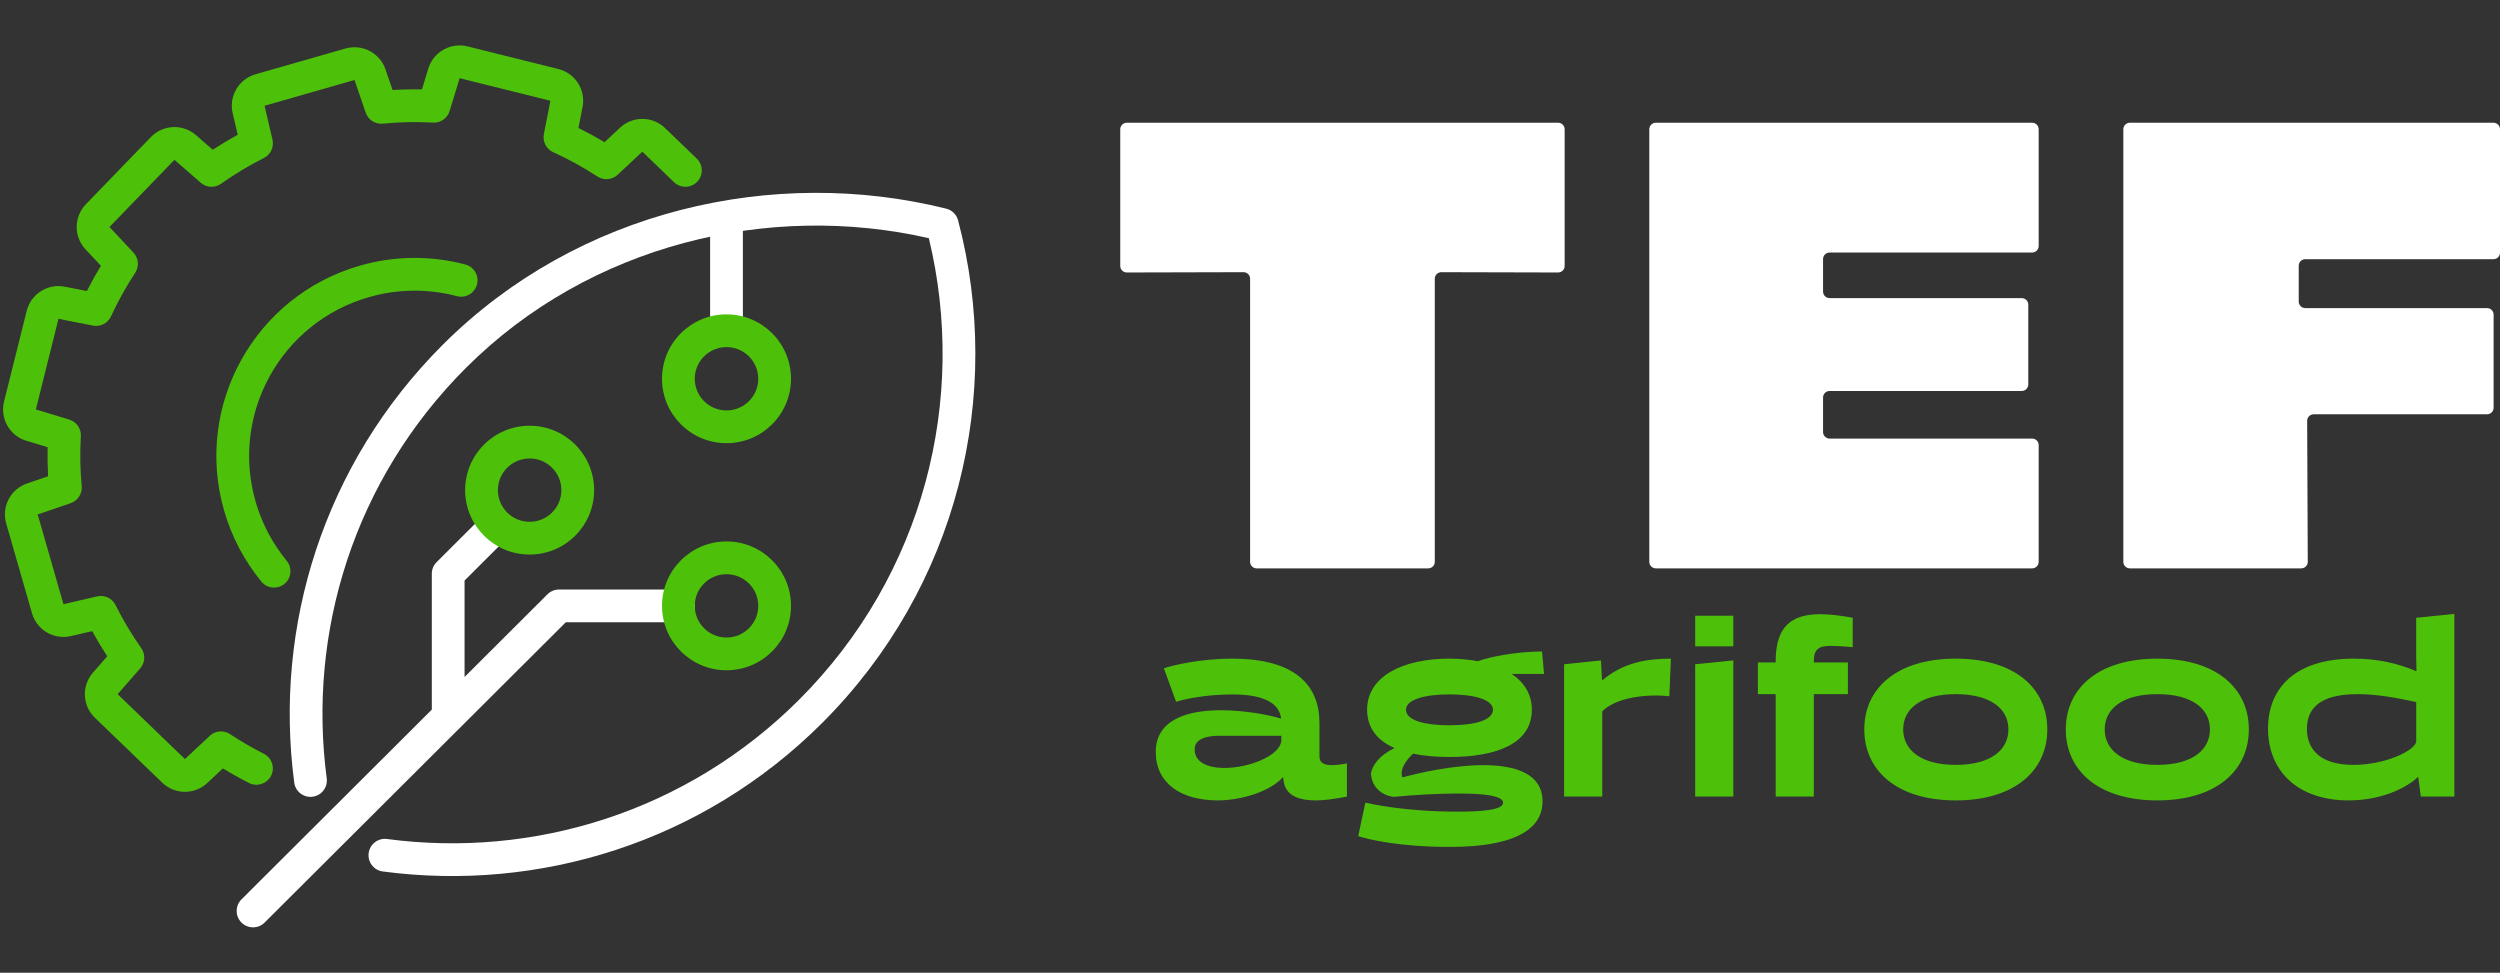
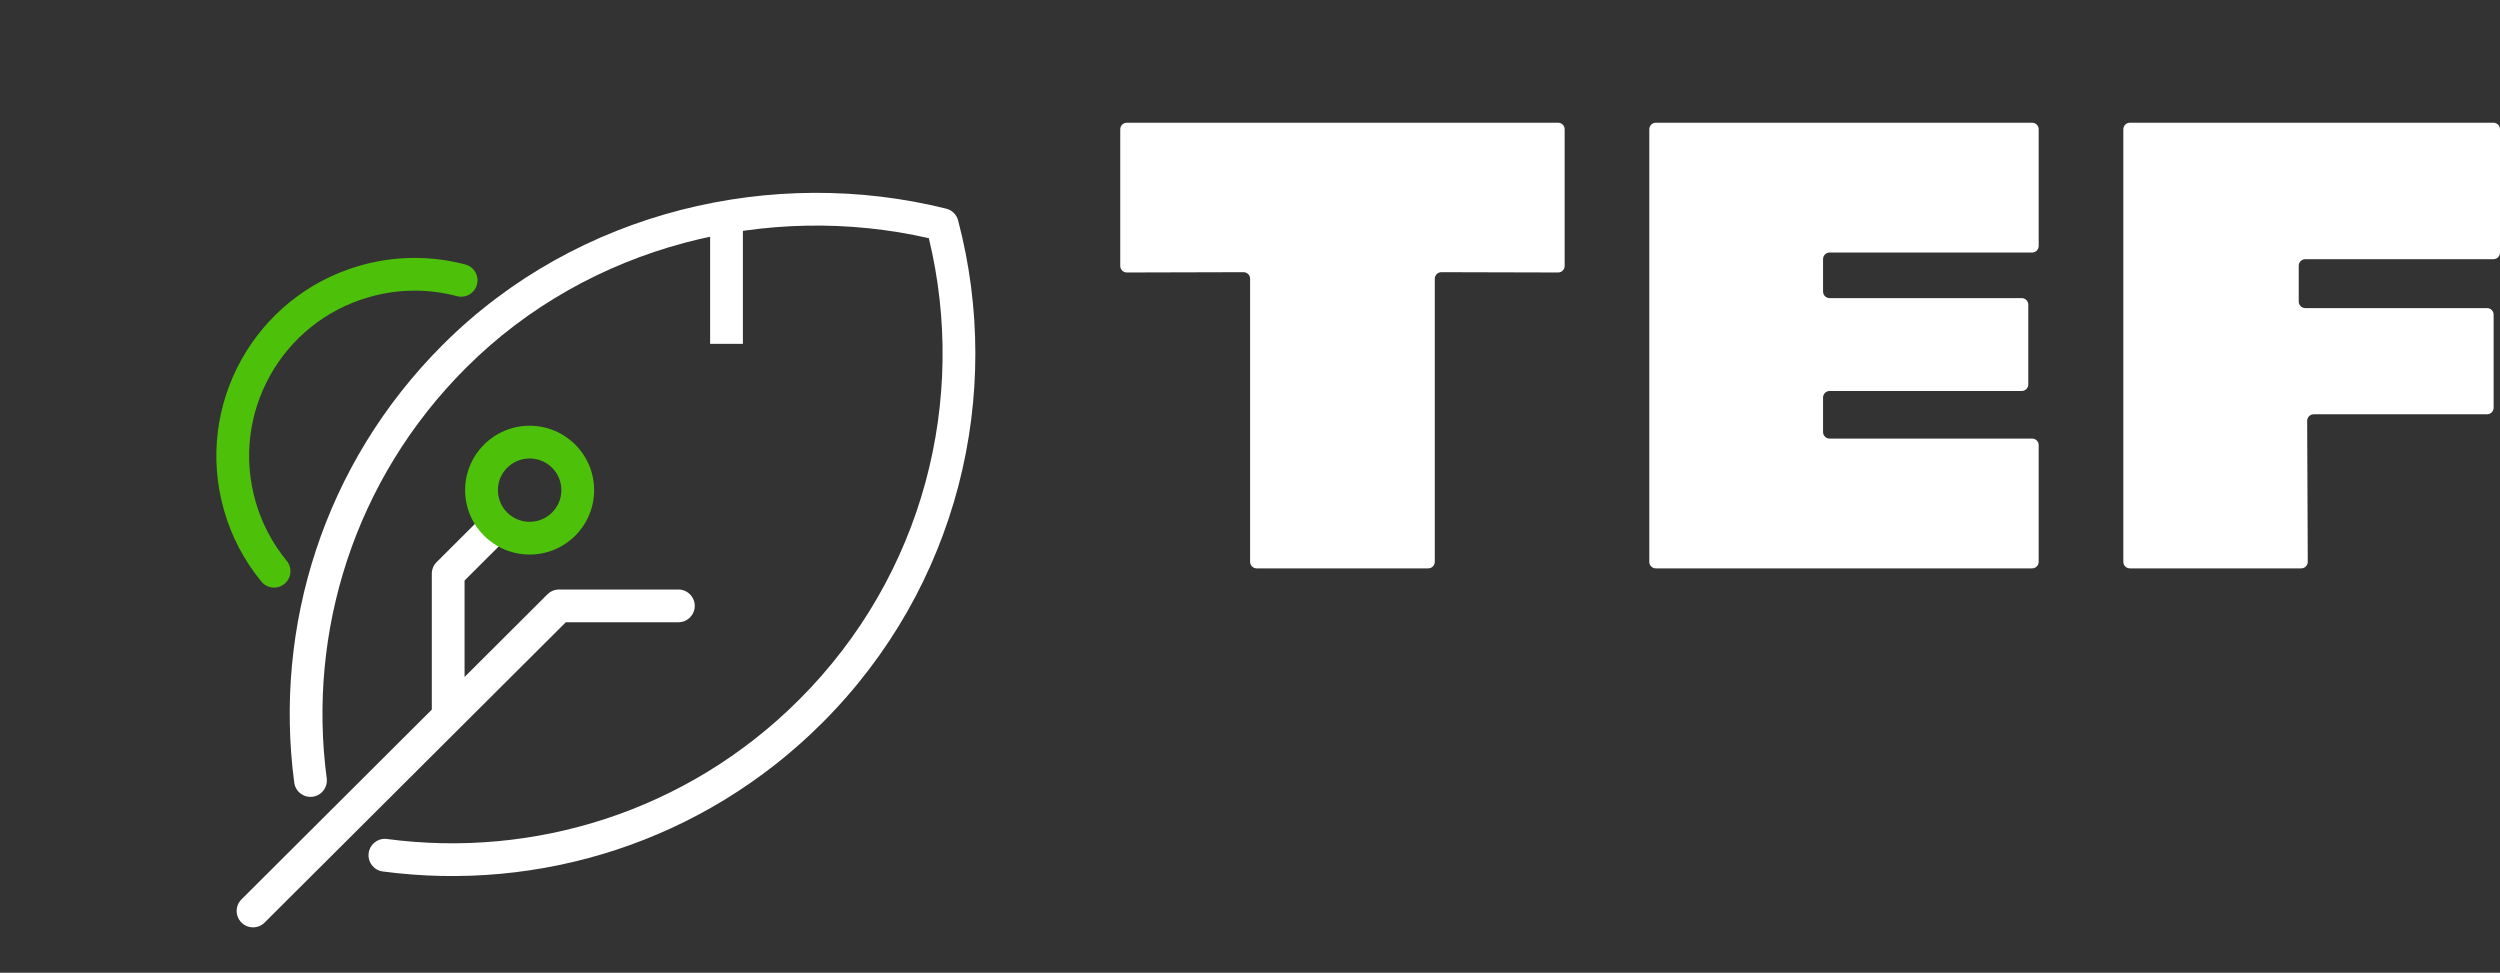
<svg xmlns="http://www.w3.org/2000/svg" width="257" height="100" viewBox="0 0 257 100" fill="none">
  <rect x="0" y="0" width="257" height="100" fill="#333333" stroke="none" />
-   <path fill-rule="evenodd" clip-rule="evenodd" d="M47.249 8.036L46.222 11.412C45.996 12.154 45.293 12.646 44.519 12.603C42.796 12.508 41.068 12.544 39.35 12.71C38.575 12.786 37.849 12.319 37.596 11.582L36.444 8.224L27.197 10.871L28.011 14.355C28.187 15.112 27.822 15.892 27.128 16.241C25.594 17.013 24.121 17.899 22.72 18.892C22.086 19.341 21.227 19.299 20.641 18.788L17.933 16.429L11.253 23.335L13.72 25.969C14.251 26.536 14.325 27.394 13.898 28.044C12.959 29.474 12.127 30.972 11.409 32.525C11.084 33.23 10.319 33.621 9.557 33.471L6.011 32.775L3.685 42.091L7.12 43.132C7.865 43.357 8.358 44.065 8.312 44.843C8.211 46.537 8.238 48.252 8.397 49.976C8.469 50.75 8.001 51.472 7.266 51.724L3.874 52.884L6.524 62.11L9.989 61.307C10.747 61.131 11.528 61.498 11.875 62.195C12.644 63.737 13.53 65.219 14.523 66.627C14.971 67.262 14.926 68.121 14.415 68.706L12.092 71.362L19.011 78.032L21.567 75.642C22.135 75.11 22.995 75.037 23.645 75.467C24.764 76.207 25.926 76.882 27.123 77.487C27.953 77.906 28.286 78.918 27.867 79.748C27.447 80.578 26.435 80.911 25.605 80.492C24.688 80.028 23.79 79.528 22.913 78.991L21.308 80.493L21.307 80.494C20.677 81.082 19.846 81.406 18.985 81.399C18.123 81.392 17.297 81.055 16.677 80.458L9.75 73.78C9.129 73.182 8.762 72.368 8.725 71.506C8.689 70.645 8.984 69.802 9.551 69.153L11.025 67.468C10.475 66.627 9.959 65.764 9.479 64.881L7.284 65.39C7.283 65.39 7.283 65.39 7.282 65.39C6.444 65.585 5.562 65.451 4.819 65.015C4.076 64.579 3.529 63.874 3.291 63.046L0.635 53.805C0.398 52.976 0.488 52.087 0.888 51.323C1.288 50.559 1.966 49.978 2.782 49.7C2.782 49.7 2.783 49.7 2.783 49.7L4.946 48.959C4.889 47.961 4.873 46.966 4.896 45.975L2.704 45.311C1.879 45.062 1.18 44.504 0.755 43.754C0.329 43.004 0.208 42.118 0.417 41.282C0.417 41.282 0.417 41.282 0.417 41.282L2.745 31.955C2.955 31.119 3.477 30.394 4.205 29.932C4.933 29.47 5.811 29.305 6.656 29.471C6.657 29.471 6.657 29.471 6.658 29.471L8.931 29.918C9.378 29.034 9.859 28.167 10.373 27.321L8.791 25.632C8.202 25.003 7.876 24.171 7.883 23.308C7.89 22.446 8.228 21.619 8.828 21C8.828 21 8.827 21 8.828 21L15.516 14.085C16.116 13.466 16.93 13.1 17.791 13.064C18.652 13.028 19.494 13.323 20.143 13.889C20.144 13.889 20.143 13.889 20.143 13.889L21.872 15.395C22.706 14.847 23.561 14.333 24.436 13.853L23.917 11.63C23.721 10.789 23.856 9.905 24.294 9.162C24.731 8.419 25.438 7.872 26.267 7.636C26.267 7.636 26.268 7.636 26.268 7.635L35.519 4.987C36.347 4.75 37.236 4.839 38 5.237C38.764 5.636 39.347 6.312 39.627 7.128L40.357 9.255C41.363 9.193 42.371 9.172 43.378 9.192L44.029 7.052C44.281 6.227 44.839 5.53 45.59 5.105C46.34 4.68 47.224 4.56 48.06 4.768M48.062 4.769L57.4 7.094C57.4 7.094 57.4 7.094 57.4 7.094C59.136 7.526 60.234 9.242 59.887 11.002L59.464 13.153C60.375 13.607 61.268 14.097 62.14 14.623L63.738 13.129C64.368 12.541 65.199 12.216 66.061 12.223C66.922 12.23 67.748 12.567 68.369 13.165L71.627 16.305C72.296 16.951 72.316 18.016 71.67 18.686C71.025 19.355 69.959 19.374 69.29 18.729L66.034 15.591L63.492 17.967C62.927 18.496 62.073 18.57 61.424 18.147C59.969 17.199 58.444 16.362 56.864 15.643C56.154 15.319 55.759 14.551 55.909 13.786L56.582 10.36L47.249 8.036" fill="#4DC10A" />
  <path fill-rule="evenodd" clip-rule="evenodd" d="M37.008 27.306C40.541 26.289 44.283 26.25 47.837 27.191C48.735 27.429 49.271 28.351 49.032 29.25C48.794 30.148 47.873 30.684 46.974 30.445C44.009 29.66 40.886 29.693 37.939 30.542L37.936 30.543C28.903 33.13 23.683 42.536 26.271 51.55L26.272 51.553C26.909 53.784 28 55.86 29.474 57.652C30.065 58.37 29.962 59.431 29.244 60.021C28.526 60.612 27.465 60.509 26.875 59.791C25.107 57.643 23.8 55.154 23.035 52.479C19.933 41.673 26.192 30.405 37.008 27.306Z" fill="#4DC10A" />
  <path fill-rule="evenodd" clip-rule="evenodd" d="M73.001 35.347V22.328H76.368V35.347H73.001Z" fill="white" />
  <path fill-rule="evenodd" clip-rule="evenodd" d="M95.484 24.485C79.091 20.739 60.64 25.099 47.919 37.799L47.919 37.799C36.38 49.318 31.601 65.026 33.586 80.013C33.708 80.934 33.06 81.781 32.138 81.903C31.217 82.025 30.371 81.377 30.249 80.455C28.131 64.471 33.229 47.706 45.54 35.417C59.416 21.565 79.588 17.04 97.273 21.451C97.869 21.6 98.337 22.062 98.493 22.656C103.2 40.508 98.537 60.322 84.511 74.328L84.511 74.328C72.185 86.632 55.369 91.717 39.345 89.586C38.424 89.463 37.776 88.617 37.899 87.695C38.021 86.774 38.868 86.126 39.789 86.249C54.82 88.248 70.58 83.478 82.132 71.946C95.024 59.072 99.478 40.967 95.484 24.485Z" fill="white" />
-   <path fill-rule="evenodd" clip-rule="evenodd" d="M74.685 35.682C72.88 35.682 71.421 37.142 71.421 38.938C71.421 40.733 72.88 42.193 74.685 42.193C76.49 42.193 77.948 40.733 77.948 38.938C77.948 37.142 76.49 35.682 74.685 35.682ZM68.055 38.938C68.055 35.278 71.026 32.316 74.685 32.316C78.344 32.316 81.315 35.278 81.315 38.938C81.315 42.597 78.344 45.559 74.685 45.559C71.026 45.559 68.055 42.597 68.055 38.938Z" fill="#4DC10A" />
  <path fill-rule="evenodd" clip-rule="evenodd" d="M51.603 53.461C52.259 54.119 52.258 55.185 51.6 55.842L47.757 59.678V69.592L56.279 61.094C56.595 60.779 57.022 60.603 57.468 60.603H69.738C70.668 60.603 71.421 61.356 71.421 62.286C71.421 63.216 70.668 63.969 69.738 63.969H58.163L27.202 94.84C26.544 95.497 25.478 95.495 24.821 94.837C24.165 94.179 24.166 93.113 24.825 92.456L44.39 72.948V58.98C44.39 58.532 44.568 58.104 44.884 57.788L49.222 53.459C49.88 52.802 50.946 52.803 51.603 53.461Z" fill="white" />
  <path fill-rule="evenodd" clip-rule="evenodd" d="M54.446 47.131C52.641 47.131 51.183 48.591 51.183 50.386C51.183 52.181 52.641 53.641 54.446 53.641C56.251 53.641 57.71 52.181 57.71 50.386C57.71 48.591 56.251 47.131 54.446 47.131ZM47.816 50.386C47.816 46.727 50.787 43.765 54.446 43.765C58.105 43.765 61.076 46.727 61.076 50.386C61.076 54.046 58.105 57.008 54.446 57.008C50.787 57.008 47.816 54.046 47.816 50.386Z" fill="#4DC10A" />
-   <path fill-rule="evenodd" clip-rule="evenodd" d="M74.685 59.027C72.88 59.027 71.421 60.487 71.421 62.282C71.421 64.077 72.88 65.537 74.685 65.537C76.49 65.537 77.948 64.077 77.948 62.282C77.948 60.487 76.49 59.027 74.685 59.027ZM68.055 62.282C68.055 58.622 71.026 55.66 74.685 55.66C78.344 55.66 81.315 58.622 81.315 62.282C81.315 65.942 78.344 68.903 74.685 68.903C71.026 68.903 68.055 65.942 68.055 62.282Z" fill="#4DC10A" />
-   <path fill-rule="evenodd" clip-rule="evenodd" d="M158.519 66.973L158.728 69.283H155.408C156.689 70.15 157.474 71.385 157.474 72.961C157.474 76.426 153.892 77.817 149.006 77.817C147.647 77.817 146.366 77.712 145.27 77.477C144.747 77.923 143.807 79.052 144.172 79.918C145.87 79.444 149.372 78.659 152.482 78.659C155.722 78.659 158.572 79.499 158.572 82.386C158.572 86.851 151.671 87.061 148.981 87.061C143.754 87.061 140.592 86.272 139.625 85.957L140.357 82.518C140.957 82.648 144.512 83.437 149.79 83.437C152.116 83.437 154.519 83.306 154.519 82.517C154.519 81.783 152.456 81.572 149.948 81.572C147.726 81.572 145.14 81.731 143.309 81.915C142.238 81.836 141.01 81.047 140.932 79.499C141.088 78.685 141.768 77.659 143.362 76.899C141.611 76.138 140.539 74.85 140.539 72.961C140.539 69.494 144.276 67.707 149.006 67.707C150.051 67.707 151.018 67.813 151.933 67.971C153.109 67.525 155.932 66.973 158.519 66.973ZM126.678 67.709C133.262 67.709 135.64 70.544 135.64 74.326V77.712C135.64 78.211 135.824 78.659 136.922 78.659C137.312 78.659 137.809 78.606 138.463 78.475V81.888C137.131 82.15 136.086 82.281 135.248 82.281C132.139 82.281 131.982 80.707 131.904 79.865C130.622 81.363 127.593 82.281 125.187 82.281C121.397 82.281 118.812 80.522 118.812 77.293C118.812 73.932 122.157 73.012 125.501 73.012C127.828 73.012 130.388 73.458 131.695 73.879C131.564 72.487 130.257 71.385 126.678 71.385C123.804 71.385 121.503 71.937 120.903 72.146L119.649 68.707C120.432 68.418 123.334 67.709 126.678 67.709ZM201.056 67.709C207.119 67.709 210.463 70.755 210.463 74.983C210.463 79.209 207.119 82.281 201.058 82.281C194.993 82.281 191.649 79.209 191.649 74.981C191.649 70.755 194.993 67.709 201.056 67.709ZM221.774 67.709C227.835 67.709 231.18 70.755 231.18 74.983C231.18 79.209 227.835 82.281 221.774 82.281C215.711 82.281 212.365 79.209 212.365 74.981C212.365 70.755 215.71 67.709 221.774 67.709ZM252.307 63.113V81.887H248.858L248.596 79.892L248.571 79.865C247.735 80.706 245.199 82.281 241.437 82.281C236.157 82.281 233.153 79.209 233.153 74.903C233.153 70.78 235.897 67.709 241.986 67.709C244.443 67.709 246.533 68.208 248.387 68.995L248.414 68.969L248.386 67.447V63.508L252.307 63.113ZM171.766 67.709L171.61 71.569C169.362 71.332 166.201 71.648 164.711 73.118V81.887H160.791V68.287L164.58 67.893L164.685 69.913L164.711 69.941C166.881 68.102 169.308 67.709 171.766 67.709ZM178.184 67.893V81.887H174.265V68.287L178.184 67.893ZM187.113 63.141C188.081 63.141 189.204 63.271 190.458 63.508V66.527C189.719 66.454 188.978 66.41 188.237 66.396C186.982 66.396 186.46 66.711 186.46 67.971V68.102H189.962V71.358H186.46V81.887H182.54V71.36H180.711V68.103H182.54V67.972C182.54 64.376 184.186 63.141 187.113 63.141ZM131.72 75.638H125.292C124.038 75.638 122.81 75.953 122.81 77.03C122.81 78.395 124.195 78.946 125.867 78.946C128.376 78.946 131.59 77.711 131.72 76.136V75.638ZM201.058 71.357C197.451 71.357 195.647 72.88 195.647 74.98C195.647 77.081 197.451 78.631 201.056 78.631C204.663 78.631 206.466 77.081 206.466 74.98C206.466 72.88 204.664 71.357 201.058 71.357ZM221.774 71.357C218.168 71.357 216.365 72.88 216.365 74.98C216.365 77.081 218.168 78.631 221.774 78.631C225.379 78.631 227.182 77.081 227.182 74.98C227.182 72.88 225.379 71.357 221.774 71.357ZM242.377 71.357C238.406 71.357 237.152 72.88 237.152 74.928C237.152 77.081 238.562 78.631 241.932 78.631C245.174 78.631 248.23 77.186 248.387 76.241V72.171C246.455 71.751 244.363 71.357 242.377 71.357ZM149.006 71.383C146.471 71.383 144.537 71.909 144.537 72.958C144.537 74.062 146.471 74.56 149.006 74.56C151.542 74.56 153.474 74.062 153.474 72.958C153.474 71.909 151.542 71.383 149.006 71.383ZM178.184 63.296V66.446H174.265V63.297L178.184 63.296Z" fill="#4DC10A" />
  <path fill-rule="evenodd" clip-rule="evenodd" d="M160.17 28.011L148.172 27.98C148.084 27.98 147.996 27.997 147.914 28.031C147.832 28.064 147.758 28.114 147.695 28.176C147.632 28.238 147.582 28.312 147.548 28.394C147.514 28.476 147.497 28.564 147.496 28.652V57.755C147.496 57.934 147.426 58.105 147.299 58.231C147.173 58.358 147.002 58.428 146.823 58.428H129.182C129.004 58.428 128.833 58.357 128.707 58.231C128.582 58.105 128.511 57.934 128.511 57.755V28.653C128.511 28.565 128.493 28.477 128.459 28.395C128.425 28.313 128.375 28.239 128.313 28.177C128.25 28.114 128.175 28.064 128.093 28.031C128.011 27.997 127.924 27.98 127.835 27.98L115.837 28.011C115.749 28.011 115.661 27.994 115.579 27.96C115.497 27.927 115.423 27.877 115.36 27.815C115.297 27.752 115.247 27.678 115.213 27.596C115.179 27.514 115.162 27.427 115.162 27.338V13.291C115.162 12.919 115.463 12.616 115.835 12.616H160.173C160.545 12.616 160.846 12.919 160.846 13.291V27.337C160.846 27.425 160.829 27.513 160.795 27.595C160.761 27.677 160.711 27.751 160.649 27.814C160.586 27.877 160.511 27.926 160.43 27.96C160.348 27.994 160.258 28.011 160.17 28.011ZM208.903 58.428H170.221C170.042 58.428 169.871 58.358 169.745 58.231C169.619 58.105 169.548 57.934 169.548 57.755V13.291C169.548 12.919 169.849 12.616 170.221 12.616H208.903C209.275 12.616 209.576 12.919 209.576 13.291V25.287C209.576 25.375 209.558 25.463 209.524 25.544C209.491 25.626 209.441 25.7 209.379 25.763C209.316 25.825 209.242 25.875 209.16 25.909C209.079 25.942 208.991 25.96 208.903 25.96H188.085C187.996 25.96 187.909 25.977 187.827 26.011C187.745 26.044 187.671 26.094 187.608 26.157C187.545 26.219 187.496 26.293 187.462 26.375C187.428 26.457 187.41 26.544 187.41 26.633V29.974C187.41 30.346 187.713 30.647 188.085 30.647H207.835C208.207 30.647 208.508 30.948 208.508 31.32V39.519C208.508 39.698 208.437 39.869 208.311 39.995C208.185 40.121 208.014 40.192 207.835 40.192H188.085C187.996 40.192 187.909 40.209 187.827 40.243C187.745 40.277 187.671 40.327 187.608 40.389C187.545 40.452 187.496 40.526 187.462 40.608C187.428 40.689 187.41 40.777 187.41 40.865V44.412C187.41 44.784 187.713 45.085 188.085 45.085H208.903C209.275 45.085 209.576 45.386 209.576 45.758V57.755C209.576 57.934 209.505 58.105 209.379 58.231C209.252 58.358 209.081 58.428 208.903 58.428ZM218.278 13.291V57.755C218.278 58.127 218.579 58.428 218.951 58.428H236.564C236.653 58.429 236.741 58.411 236.823 58.377C236.905 58.343 236.979 58.294 237.042 58.231C237.104 58.168 237.154 58.093 237.188 58.011C237.222 57.929 237.239 57.841 237.238 57.753L237.176 43.264C237.175 43.175 237.192 43.087 237.226 43.005C237.26 42.923 237.309 42.849 237.372 42.786C237.434 42.723 237.509 42.673 237.59 42.639C237.672 42.605 237.76 42.588 237.849 42.588H255.671C255.849 42.588 256.021 42.517 256.147 42.391C256.273 42.264 256.344 42.093 256.344 41.915V32.347C256.344 32.259 256.327 32.171 256.293 32.089C256.259 32.008 256.21 31.933 256.147 31.871C256.085 31.808 256.01 31.758 255.929 31.724C255.847 31.69 255.759 31.673 255.671 31.673H236.982C236.894 31.673 236.806 31.655 236.724 31.622C236.643 31.588 236.569 31.538 236.506 31.476C236.444 31.413 236.394 31.339 236.36 31.258C236.326 31.176 236.309 31.088 236.309 31V27.317C236.309 26.945 236.61 26.644 236.982 26.644H256.327C256.506 26.644 256.677 26.573 256.803 26.447C256.929 26.321 257 26.149 257 25.971V13.291C257 13.202 256.983 13.114 256.949 13.033C256.916 12.951 256.866 12.877 256.804 12.814C256.741 12.751 256.667 12.701 256.585 12.668C256.503 12.634 256.416 12.616 256.327 12.616H218.951C218.862 12.616 218.775 12.634 218.693 12.668C218.611 12.701 218.537 12.751 218.474 12.814C218.412 12.877 218.362 12.951 218.329 13.033C218.295 13.114 218.278 13.202 218.278 13.291Z" fill="white" />
</svg>